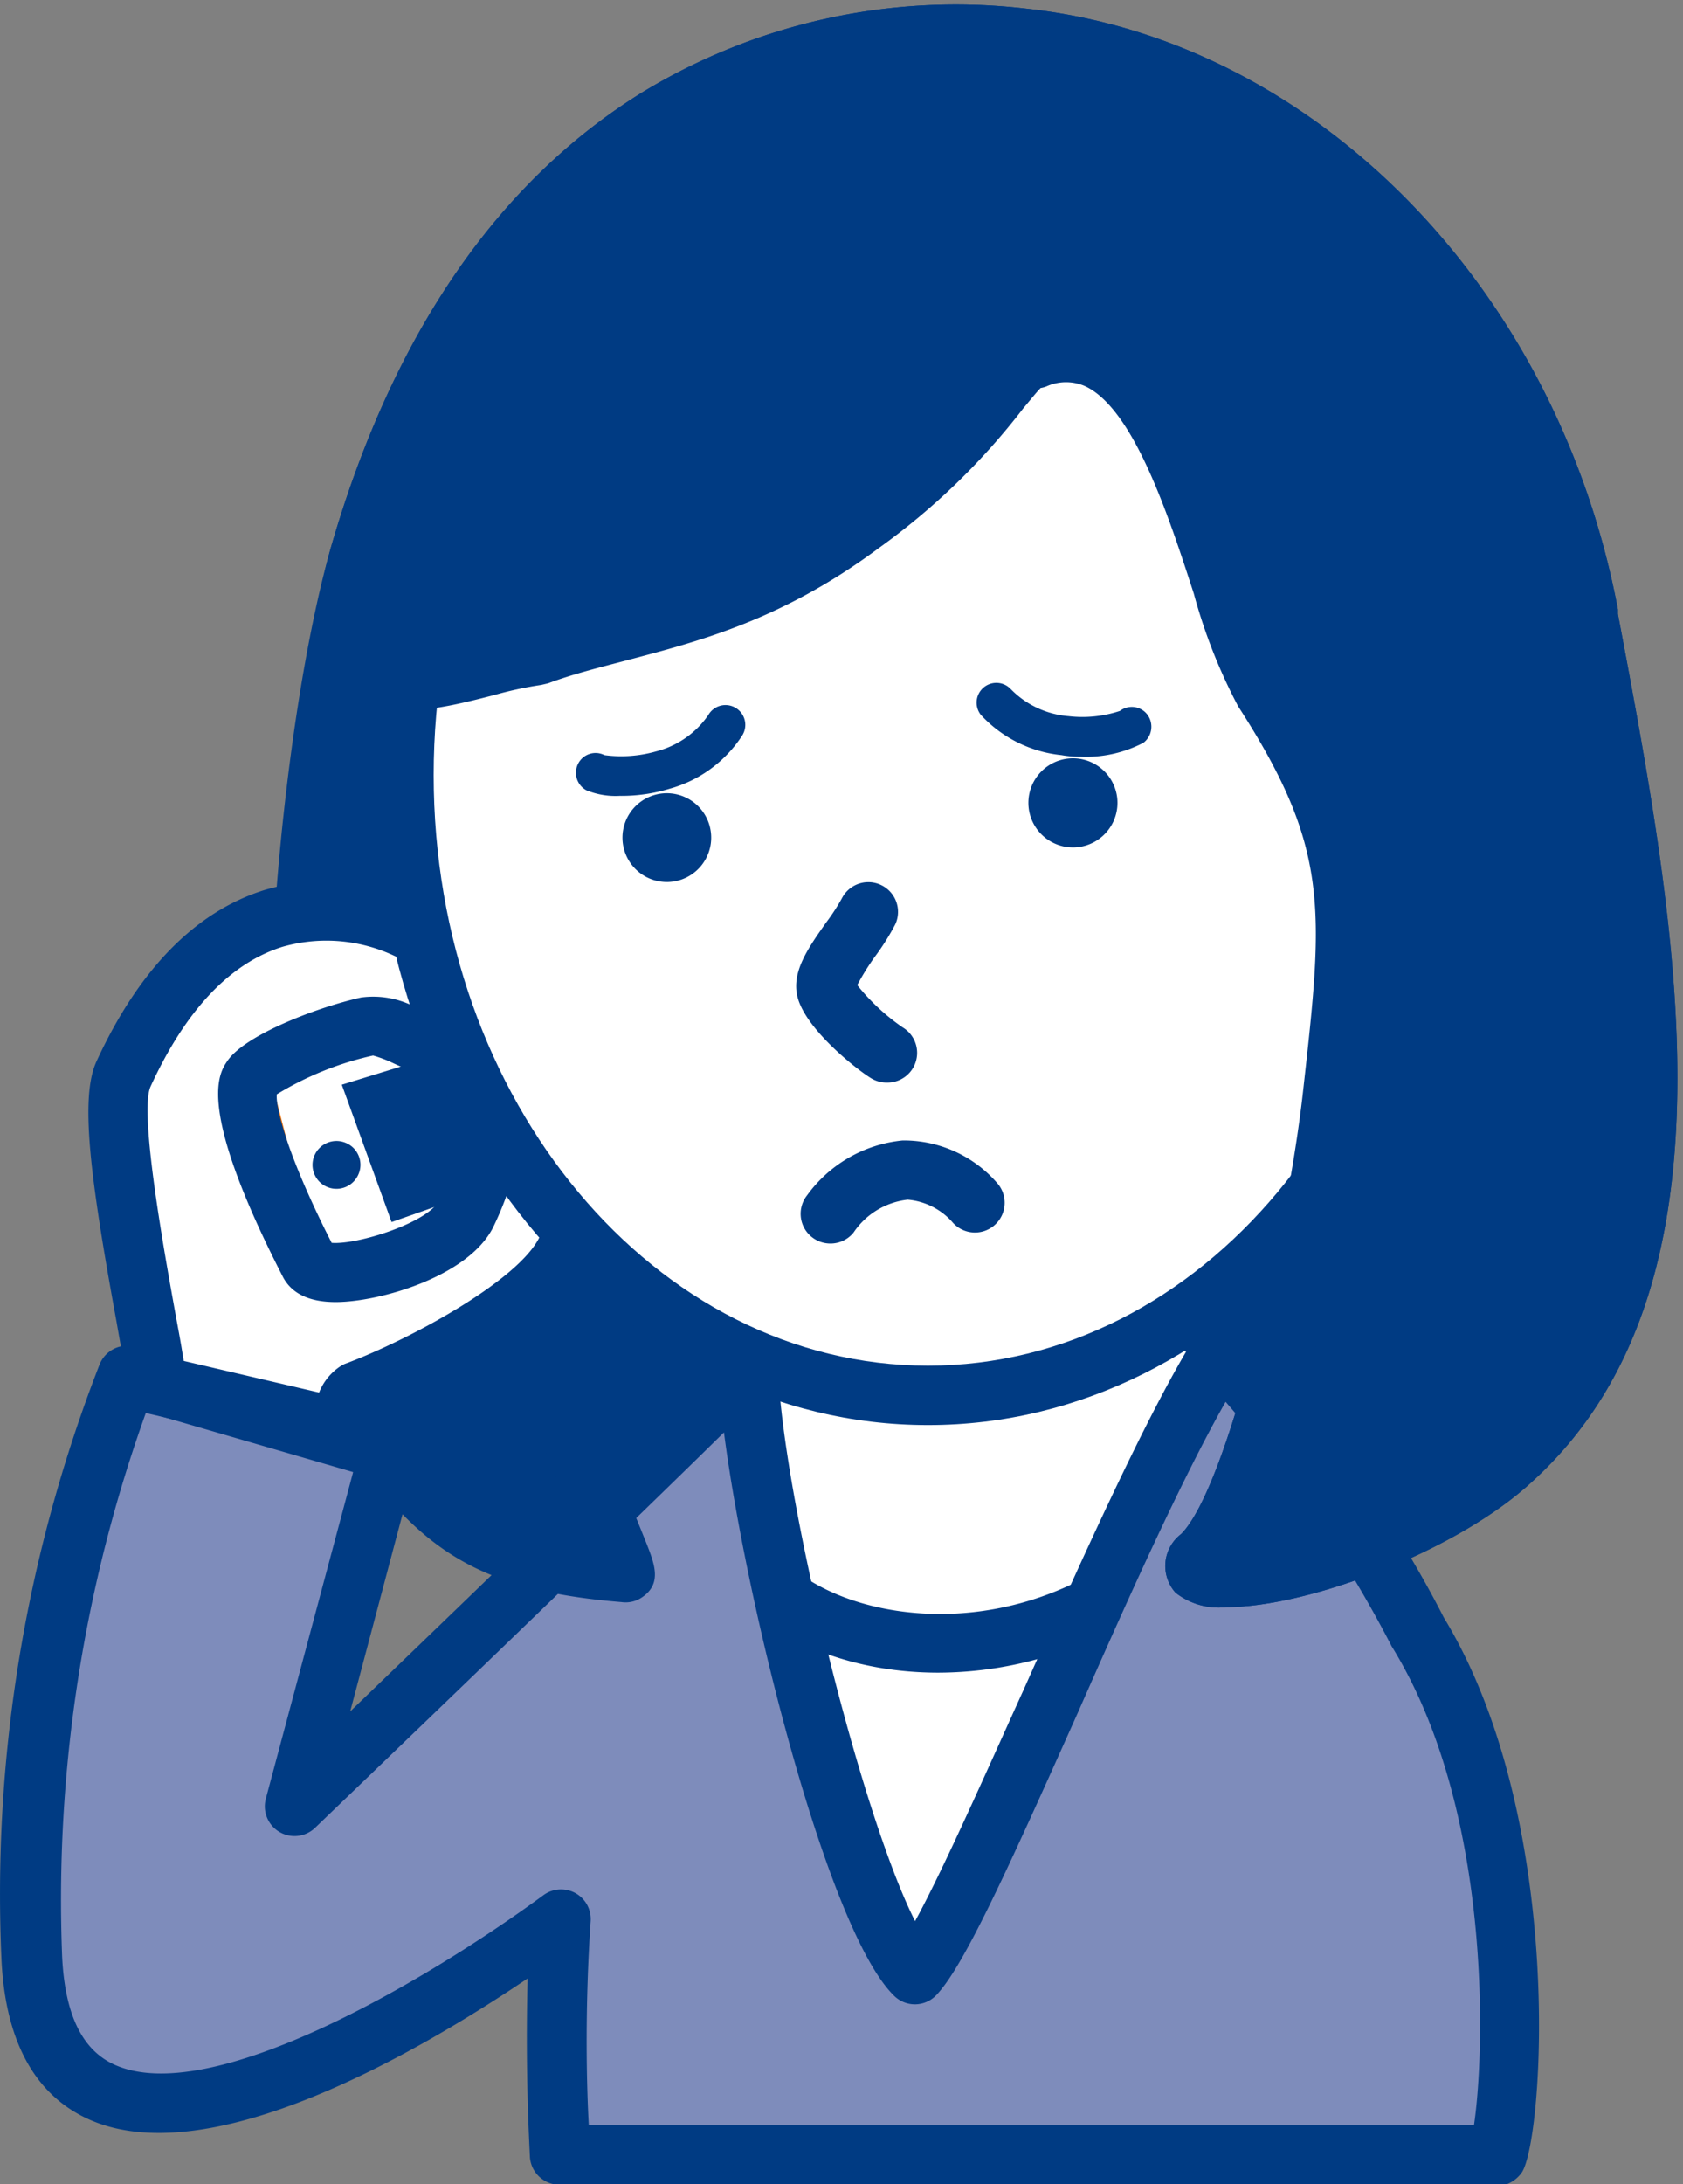
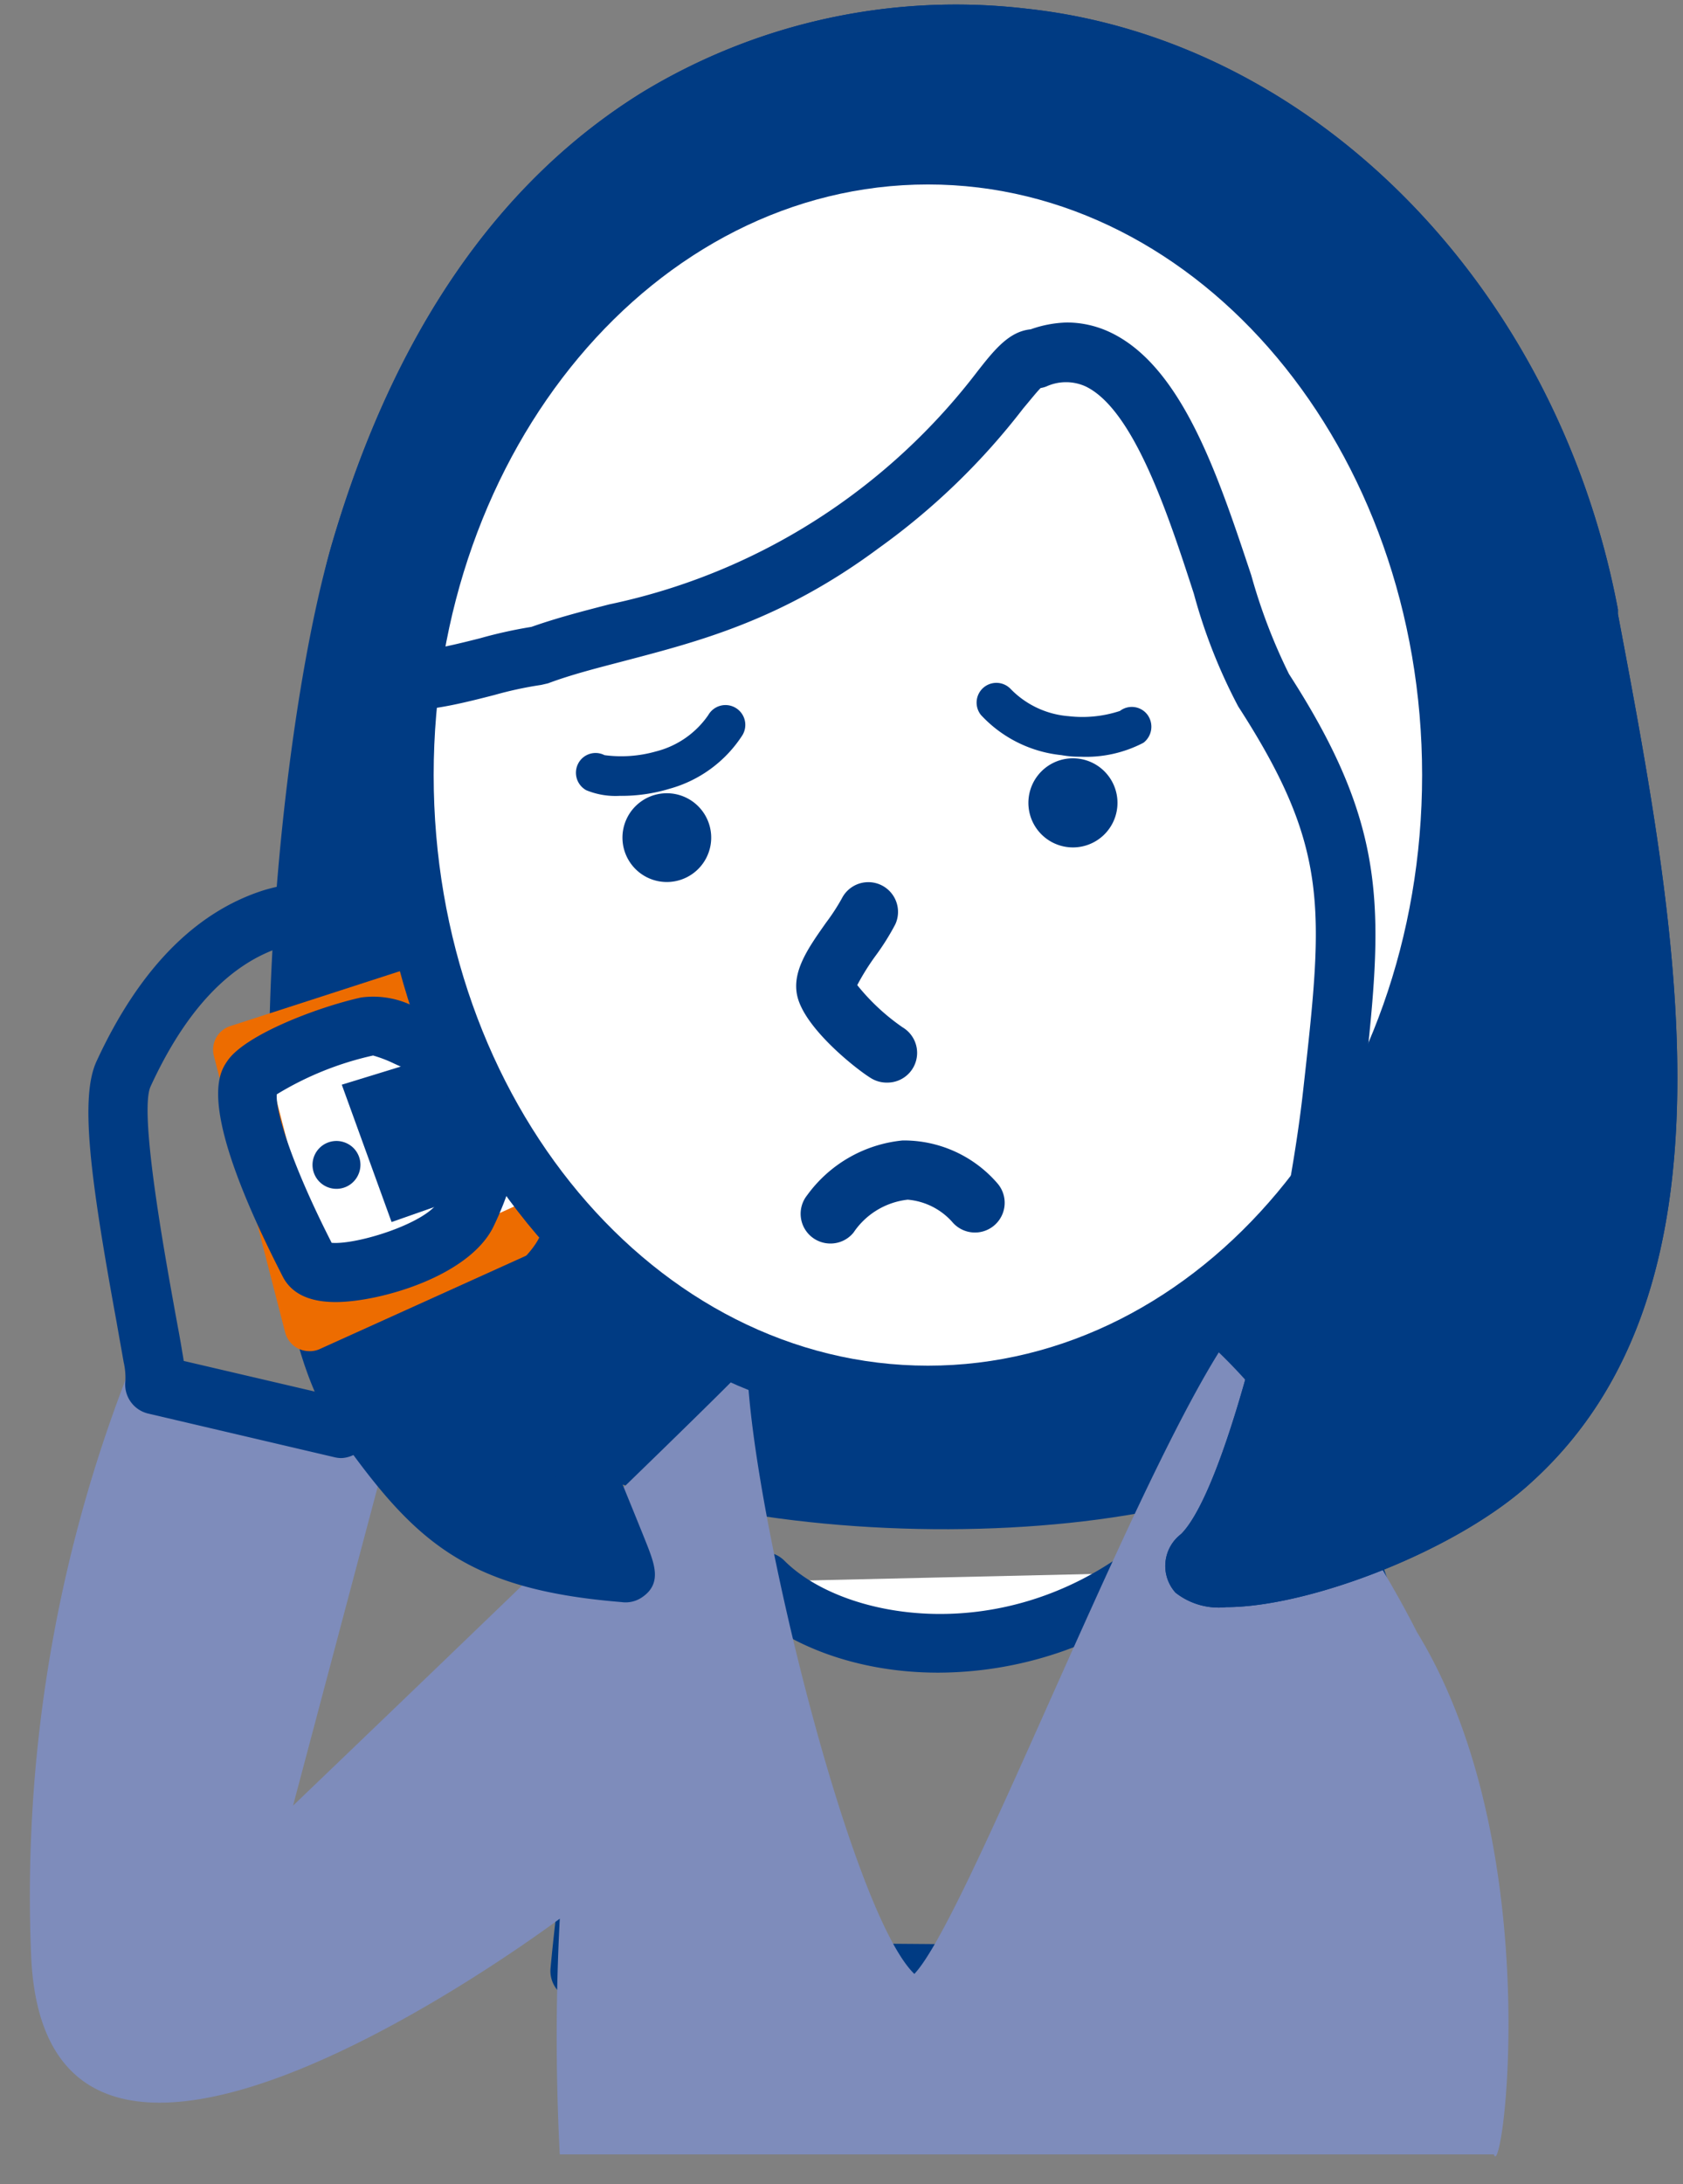
<svg xmlns="http://www.w3.org/2000/svg" width="74" height="96">
  <rect width="100%" height="100%" fill="#808080" stroke="none" />
  <g transform="translate(0 -.8)" fill="none" fill-rule="evenodd">
    <path d="M0 .8h74v96H0z" />
    <path fill="#003B83" fill-rule="nonzero" d="M19.221 61.093c5.76 7.68 27.472 8.579 36.48 4.608 13.717-6.051 10.276-22.778 6.144-36.864-4.807-16.373-33.2-17.664-41.472-2.304-4.27 7.903-6.912 26.88-1.152 34.56z" />
-     <path fill="#003B83" fill-rule="nonzero" d="M41.516 69.326c-9.37 0-19.476-2.304-23.34-7.45-3.755-5.007-3.77-13.47-3.44-18.07.469-6.697 2.235-13.724 4.485-17.895 4.908-9.093 16.02-12.226 24.853-11.297 9.523.998 16.811 6.305 19.023 13.824 2.98 10.168 9.216 31.342-6.912 38.4-3.54 1.636-8.97 2.488-14.669 2.488zm-.499-52.262c-7.38 0-15.66 2.972-19.5 10.084-4.216 7.818-6.497 26.166-1.251 33.162 5.376 7.15 26.565 7.872 34.905 4.193 12.288-5.414 9.854-20.167 5.423-35.328-2.304-7.78-10.169-11.29-16.789-11.988a27.648 27.648 0 0 0-2.788-.123z" />
-     <path fill="#FFF" fill-rule="nonzero" d="M28.491 70.855c-2.15 6.789-2.995 16.58-2.995 16.58l38.216.293S62.099 77.39 59.68 70.402c-2.42-6.99-6.958-11.912-11.014-15.614-3.348-3.072-8.832-1.536-10.613.423-2.635 2.864-7.404 8.862-9.562 15.644z" />
    <path fill="#003B83" fill-rule="nonzero" d="M63.712 89.033l-38.216-.292a1.329 1.329 0 0 1-.952-.43 1.306 1.306 0 0 1-.338-.99c.038-.407.89-9.984 3.072-16.858 2.35-7.419 7.68-13.747 9.807-16.128 1.298-1.428 3.84-2.465 6.32-2.58a8.348 8.348 0 0 1 6.145 2.065c3.916 3.572 8.747 8.64 11.366 16.128 2.465 7.035 4.055 17.135 4.124 17.557a1.306 1.306 0 0 1-1.29 1.536l-.038-.008zM26.94 86.138l35.22.276a110.769 110.769 0 0 0-3.748-15.582c-2.426-6.958-6.973-11.72-10.66-15.084a5.83 5.83 0 0 0-4.262-1.382 6.996 6.996 0 0 0-4.5 1.728c-2.05 2.25-7.058 8.233-9.216 15.152-1.644 5.077-2.52 11.966-2.834 14.892z" />
    <path fill="#FFF" fill-rule="nonzero" d="M33.568 70.31c3.072 3.071 10.752 4.223 16.896-.385" />
    <path fill="#003B83" fill-rule="nonzero" d="M41.248 74.318c-3.495 0-6.659-1.16-8.61-3.072a1.306 1.306 0 0 1 0-1.85 1.313 1.313 0 0 1 1.851 0c2.535 2.55 9.408 3.84 15.184-.5a1.306 1.306 0 0 1 1.536 2.09 16.696 16.696 0 0 1-9.961 3.332z" />
    <path fill="#7E8CBB" fill-rule="nonzero" d="M62.298 72.529c-2.142-4.232-5.89-9.592-8.709-12.288-4.17 6.69-11.151 24.975-13.386 27.318-2.788-2.688-7.165-20.368-7.35-26.742-1.605 1.766-19.968 19.346-19.968 19.346l4.14-15.59-11.436-3.31A63.268 63.268 0 0 0 1.373 86.86c.714 14.346 20.613.207 23.24-1.728a98.85 98.85 0 0 0 0 10.36h41.072c.384 1.367 2.373-13.57-3.387-22.963z" />
-     <path fill="#003B83" fill-rule="nonzero" d="M65.716 96.898a.768.768 0 0 1-.184 0 1.068 1.068 0 0 1-.269-.07H24.605a1.313 1.313 0 0 1-1.306-1.22c0-.17-.215-3.495-.1-7.85-4.845 3.272-14.1 8.656-19.4 6.144C1.497 92.812.245 90.47.068 86.99a64.09 64.09 0 0 1 4.317-26.234c.25-.602.904-.93 1.536-.768l11.52 3.363c.684.194 1.085.903.898 1.59l-2.941 11.082c6.558-6.313 15.46-14.899 16.504-16.059a1.306 1.306 0 0 1 2.304.845c.154 5.522 3.587 19.6 6.029 24.43 1.221-2.227 3.072-6.42 4.8-10.23C47.545 69.38 50.41 63 52.53 59.58c.208-.33.55-.551.936-.606a1.29 1.29 0 0 1 1.068.345c2.81 2.658 6.65 8.057 8.947 12.573 5.376 8.832 4.393 22.94 3.433 24.391-.272.391-.721.621-1.198.615zm-39.828-2.696H64.81c.476-3.18.814-13.824-3.587-20.99a.576.576 0 0 1-.053-.092 54.605 54.605 0 0 0-7.281-10.706c-1.966 3.456-4.37 8.832-6.497 13.663-3.072 6.866-5.008 11.144-6.221 12.411a1.298 1.298 0 0 1-1.851.038c-2.91-2.81-6.505-17.149-7.488-24.768-5.054 4.977-17.357 16.781-17.979 17.38a1.306 1.306 0 0 1-2.166-1.275l3.84-14.361-9.1-2.642a63.322 63.322 0 0 0-3.695 23.946c.123 2.511.86 4.055 2.243 4.716 4.232 2.004 13.885-3.725 18.923-7.427a1.306 1.306 0 0 1 2.074 1.129c-.261 3.779-.184 7.22-.084 8.978z" />
    <path fill="#003B83" fill-rule="nonzero" d="M69.91 27.824C67.52 15.182 57.805 3.854 45.05 2.48c-9.847-1.052-23.371 2.864-29.185 22.533-2.557 8.701-4.608 31.488 0 38 3.264 4.608 5.192 6.398 11.597 6.912.346.346-8.832-20.651-8.832-25.881s.768-6.375 4.992-14.439c3.924-1.428 8.448-1.536 14.208-5.76s6.574-7.38 7.68-7.296c6.144-2.304 7.857 11.305 9.984 14.592 4.224 6.528 3.97 9.562 3.072 17.664-.63 5.615-3.203 17.787-5.76 20.352-2.304 2.304 8.448.592 13.747-4.224 8.886-8.064 5.914-23.539 3.356-37.11z" />
    <path fill="#003B83" fill-rule="nonzero" d="M53.92 71.438c-.8.089-1.603-.14-2.235-.637a1.759 1.759 0 0 1 .245-2.573c2.059-2.058 4.693-13.294 5.376-19.568.884-7.903 1.176-10.56-2.864-16.812a23.962 23.962 0 0 1-1.95-4.954c-1.107-3.41-2.627-8.079-4.755-9.108a2.081 2.081 0 0 0-1.728 0 1.221 1.221 0 0 1-.253.069c-.17.169-.476.553-.768.899a30.167 30.167 0 0 1-6.36 6.144c-4.292 3.187-7.971 4.108-11.204 4.96-.999.262-1.959.508-2.857.807l-.438.837c-3.61 6.874-4.163 7.934-4.163 12.542 0 3.732 5.53 17.364 7.611 22.502.361.883.653 1.605.853 2.105.353.906.69 1.766-.215 2.365-.262.174-.58.245-.891.2-6.912-.561-9.132-2.704-12.496-7.45-2.818-3.986-3.164-12.526-2.949-18.985.246-7.311 1.344-15.406 2.734-20.137 2.711-9.216 7.289-15.859 13.625-19.784a26.573 26.573 0 0 1 16.896-3.678C57.767 2.542 68.458 13.4 71.138 27.586v.2c2.62 13.87 5.584 29.59-3.74 38.107-3.264 3.05-9.838 5.545-13.478 5.545zm-7.012-56.463c.682 0 1.355.159 1.966.46 3.141 1.537 4.715 6.368 6.144 10.653.415 1.496.97 2.948 1.659 4.34 4.539 7.026 4.116 10.636 3.24 18.546-.499 4.44-2.587 15.406-5.191 19.846 2.58-.338 7.764-1.867 10.998-4.824 8.256-7.534 5.43-22.494 2.941-35.696l-.038-.2C66.162 15.044 56.407 5.06 44.91 3.816c-6.252-.676-21.443.084-27.763 21.596-2.611 8.855-4.293 31.043-.162 36.864 2.673 3.779 4.232 5.445 8.54 6.144-.107-.276-.23-.56-.345-.852-3.84-9.516-7.81-19.746-7.81-23.486 0-5.253.767-6.72 4.47-13.755l.675-1.29c.15-.288.402-.51.707-.622 1.16-.422 2.304-.722 3.57-1.044a27.31 27.31 0 0 0 10.315-4.54 27.648 27.648 0 0 0 5.852-5.675c.768-.983 1.413-1.782 2.358-1.874a5.115 5.115 0 0 1 1.59-.307z" />
    <path fill="#FFF" fill-rule="nonzero" d="M10.451 46.939l20.421-6.612 3.487 9.392-20.767 9.378z" />
    <path fill="#ED6C00" fill-rule="nonzero" d="M13.6 60.187a1.16 1.16 0 0 1-.477-.107 1.121 1.121 0 0 1-.583-.707L9.406 47.216a1.09 1.09 0 0 1 .715-1.314l20.42-6.612a1.075 1.075 0 0 1 1.352.653l3.495 9.392a1.09 1.09 0 0 1-.576 1.375l-20.736 9.377c-.149.07-.312.105-.476.1zm-1.828-12.526l2.557 9.915 18.663-8.448-2.773-7.465-18.447 5.998z" />
-     <path fill="#FFF" fill-rule="nonzero" d="M5.428 47.991c4.293-9.292 10.752-7.388 13.125-6.013 2.02 1.19 4.055 1.958 2.888 3.71-1.828 2.726-3.779-.108-5.284.23-2.196.491-4.67 1.643-5.092 2.25-.921 1.344 1.828 6.812 2.542 8.187.538 1.037 5.875-.246 6.866-2.181.99-1.936.722-3.687 3.372-1.767 5.284 3.84-6.536 8.932-8.172 9.539a2.097 2.097 0 0 0-.668 1.636l-8.195-1.92c.031-.425 0-.852-.092-1.267-.522-3.08-2.12-10.614-1.29-12.404z" />
    <path fill="#003B83" fill-rule="nonzero" d="M15.005 64.887a1.336 1.336 0 0 1-.3-.038l-8.194-1.92a1.313 1.313 0 0 1-.998-1.429 3.072 3.072 0 0 0-.077-.837c-.092-.53-.2-1.12-.315-1.781-1.16-6.336-1.613-9.846-.876-11.436 1.867-4.047 4.347-6.574 7.38-7.526a9.677 9.677 0 0 1 7.589.937l.768.437c1.39.768 2.703 1.536 3.026 2.865a2.81 2.81 0 0 1-.5 2.258c-1.812 2.696-4.1 1.628-5.199 1.121a5.614 5.614 0 0 0-.906-.345 13.908 13.908 0 0 0-4.232 1.705c-.061.637.53 2.834 2.412 6.528 1.136.092 4.216-.884 4.715-1.851a9.07 9.07 0 0 0 .453-1.068c.323-.86.7-1.835 1.751-2.15 1.052-.315 2.166.322 3.072.998 1.774 1.29 1.99 2.719 1.851 3.694-.545 4.002-8.394 7.35-10.038 8.003-.068.203-.11.415-.122.63a1.313 1.313 0 0 1-1.26 1.205zm-6.927-4.27l5.952 1.39c.187-.474.517-.88.944-1.16.077-.05.16-.092.246-.122 2.965-1.106 8.387-4.063 8.655-6.029 0-.146.085-.584-.768-1.229a6.328 6.328 0 0 0-.706-.453c-.054.13-.115.292-.161.422a14 14 0 0 1-.569 1.33c-1.113 2.165-5.022 3.263-6.912 3.263-1.144 0-1.912-.36-2.304-1.075-3.84-7.473-2.841-8.963-2.457-9.523.768-1.137 3.916-2.35 5.875-2.788a3.963 3.963 0 0 1 2.565.522c1.206.568 1.39.591 1.92-.207.058-.07.1-.15.123-.238a8.317 8.317 0 0 0-1.759-1.145l-.822-.468a7.027 7.027 0 0 0-5.483-.691c-2.304.722-4.255 2.78-5.799 6.144l-1.182-.546 1.182.546c-.514 1.152.646 7.488 1.076 9.876.123.676.238 1.275.315 1.759.023.138.053.3.069.422z" />
    <path fill="#003B83" fill-rule="nonzero" d="M15.773 52.384a1.052 1.052 0 1 1-.568-1.351c.527.22.78.821.568 1.351zM26.602 44.919l-11.574 3.556 2.189 6.037 11.121-3.902z" />
    <ellipse cx="40.802" cy="34.866" fill="#FFF" fill-rule="nonzero" rx="23.04" ry="27.264" />
    <path fill="#003B83" fill-rule="nonzero" d="M40.802 63.436c-13.424 0-24.353-12.818-24.353-28.57 0-15.751 10.929-28.57 24.353-28.57 13.425 0 24.346 12.819 24.346 28.57 0 15.752-10.929 28.57-24.346 28.57zm0-54.528c-11.988 0-21.734 11.643-21.734 25.958 0 14.316 9.746 25.959 21.734 25.959 11.989 0 21.727-11.643 21.727-25.959 0-14.315-9.761-25.958-21.727-25.958z" />
-     <path fill="#003B83" fill-rule="nonzero" d="M69.91 27.824C67.52 15.182 57.805 3.854 45.05 2.48c-9.847-1.052-23.371 2.864-29.185 22.533-2.557 8.701 4.493 4.969 7.788 4.608 3.924-1.429 8.448-1.536 14.208-5.76s6.574-7.38 7.68-7.296c6.144-2.304 7.856 11.305 9.984 14.592 4.224 6.528 3.97 9.561 3.072 17.664-.63 5.614-3.203 17.787-5.76 20.352-2.304 2.304 8.448.591 13.747-4.224 8.855-8.08 5.883-23.555 3.325-37.125z" />
    <path fill="#003B83" fill-rule="nonzero" d="M53.92 71.438c-.8.089-1.603-.14-2.235-.637a1.759 1.759 0 0 1 .245-2.573c2.059-2.058 4.693-13.294 5.376-19.568.884-7.903 1.176-10.56-2.864-16.812a23.962 23.962 0 0 1-1.95-4.954c-1.107-3.41-2.627-8.079-4.755-9.108a2.081 2.081 0 0 0-1.728 0 1.221 1.221 0 0 1-.253.069c-.17.169-.476.553-.768.899a30.167 30.167 0 0 1-6.36 6.144c-4.292 3.187-7.971 4.108-11.204 4.96-1.175.308-2.304.592-3.326.976l-.3.07c-.697.104-1.387.253-2.065.445-2.396.614-5.123 1.305-6.736-.361-1.175-1.221-1.298-3.241-.384-6.344 2.711-9.216 7.289-15.859 13.625-19.784a26.573 26.573 0 0 1 16.896-3.678C57.767 2.542 68.458 13.4 71.138 27.586v.2c2.62 13.87 5.584 29.59-3.74 38.107-3.264 3.05-9.838 5.545-13.478 5.545zm-7.012-56.463c.682 0 1.355.159 1.966.46 3.141 1.537 4.715 6.368 6.144 10.653.415 1.496.97 2.948 1.659 4.34 4.539 7.026 4.116 10.636 3.24 18.546-.499 4.44-2.587 15.406-5.191 19.846 2.58-.338 7.764-1.867 10.998-4.824 8.256-7.534 5.43-22.494 2.941-35.696l-.038-.2C66.162 15.044 56.407 5.06 44.91 3.816c-6.252-.676-21.443.084-27.763 21.596-.868 2.95-.354 3.671-.246 3.786.56.584 2.842 0 4.209-.345.742-.21 1.496-.376 2.258-.5 1.105-.391 2.234-.683 3.425-.99a27.31 27.31 0 0 0 10.314-4.539 27.648 27.648 0 0 0 5.852-5.676c.768-.983 1.413-1.781 2.358-1.873a5.115 5.115 0 0 1 1.59-.3z" />
    <path fill="#003B83" fill-rule="nonzero" d="M31.264 37.454a1.95 1.95 0 1 1-3.888.324 1.95 1.95 0 0 1 3.888-.324zm17.863-1.536a1.958 1.958 0 1 1-3.902.34 1.958 1.958 0 0 1 3.902-.34zM38.982 48.383c-.235 0-.466-.064-.668-.184-.607-.361-2.957-2.197-3.264-3.648-.23-1.075.5-2.105 1.275-3.203.254-.337.485-.691.69-1.06a1.306 1.306 0 0 1 2.351 1.137c-.263.502-.567.982-.906 1.436-.284.395-.54.808-.768 1.237a9.385 9.385 0 0 0 1.997 1.858 1.306 1.306 0 0 1-.669 2.427h-.038zm-2.473 7.073a1.306 1.306 0 0 1-1.021-2.12 5.89 5.89 0 0 1 4.2-2.41 5.437 5.437 0 0 1 4.163 1.88 1.306 1.306 0 0 1-1.966 1.721 2.957 2.957 0 0 0-1.974-.998 3.31 3.31 0 0 0-2.38 1.443 1.298 1.298 0 0 1-1.022.484zM27.247 35.78a3.387 3.387 0 0 1-1.467-.246.876.876 0 0 1-.353-1.182.86.86 0 0 1 1.152-.361 5.576 5.576 0 0 0 2.258-.162 3.978 3.978 0 0 0 2.304-1.597.871.871 0 1 1 1.497.89 5.576 5.576 0 0 1-3.187 2.343 7.304 7.304 0 0 1-2.204.315zm20.26-1.72a4.324 4.324 0 0 1-.837-.07 5.599 5.599 0 0 1-3.54-1.766.869.869 0 0 1 1.32-1.129 3.986 3.986 0 0 0 2.535 1.183 5.26 5.26 0 0 0 2.257-.23.86.86 0 0 1 1.206.161.89.89 0 0 1-.169 1.236 5.453 5.453 0 0 1-2.772.615z" />
  </g>
</svg>